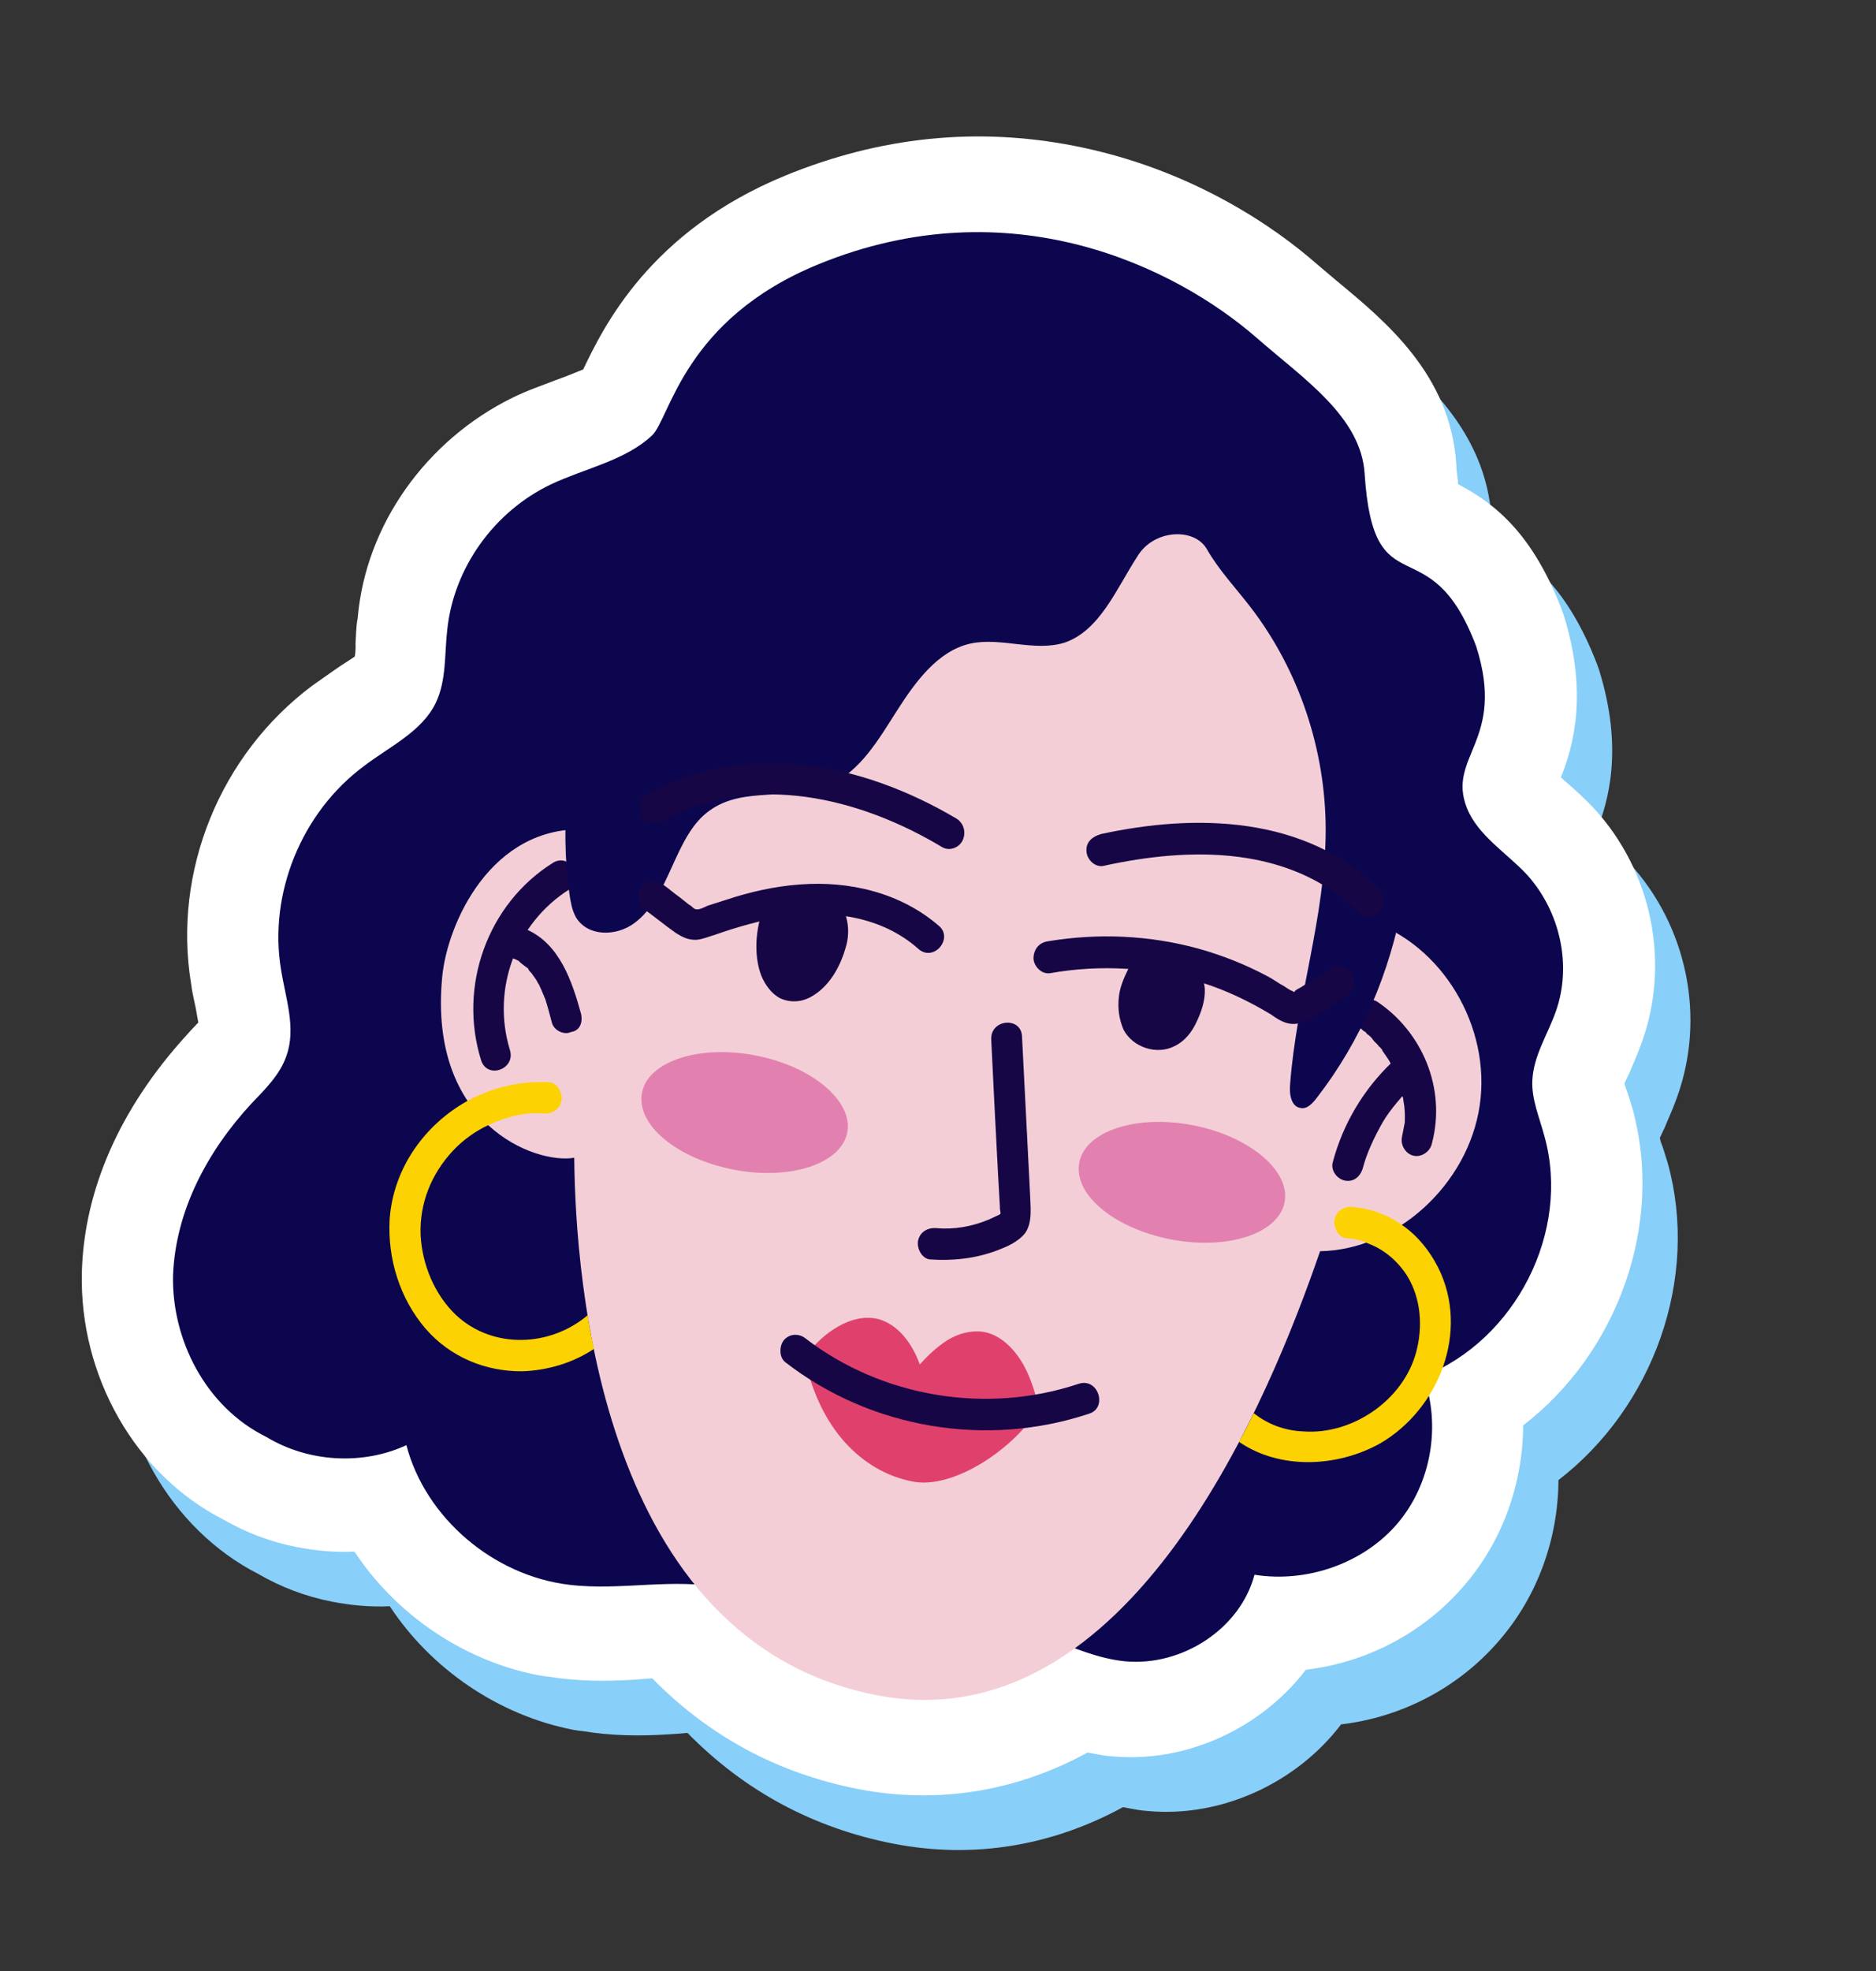
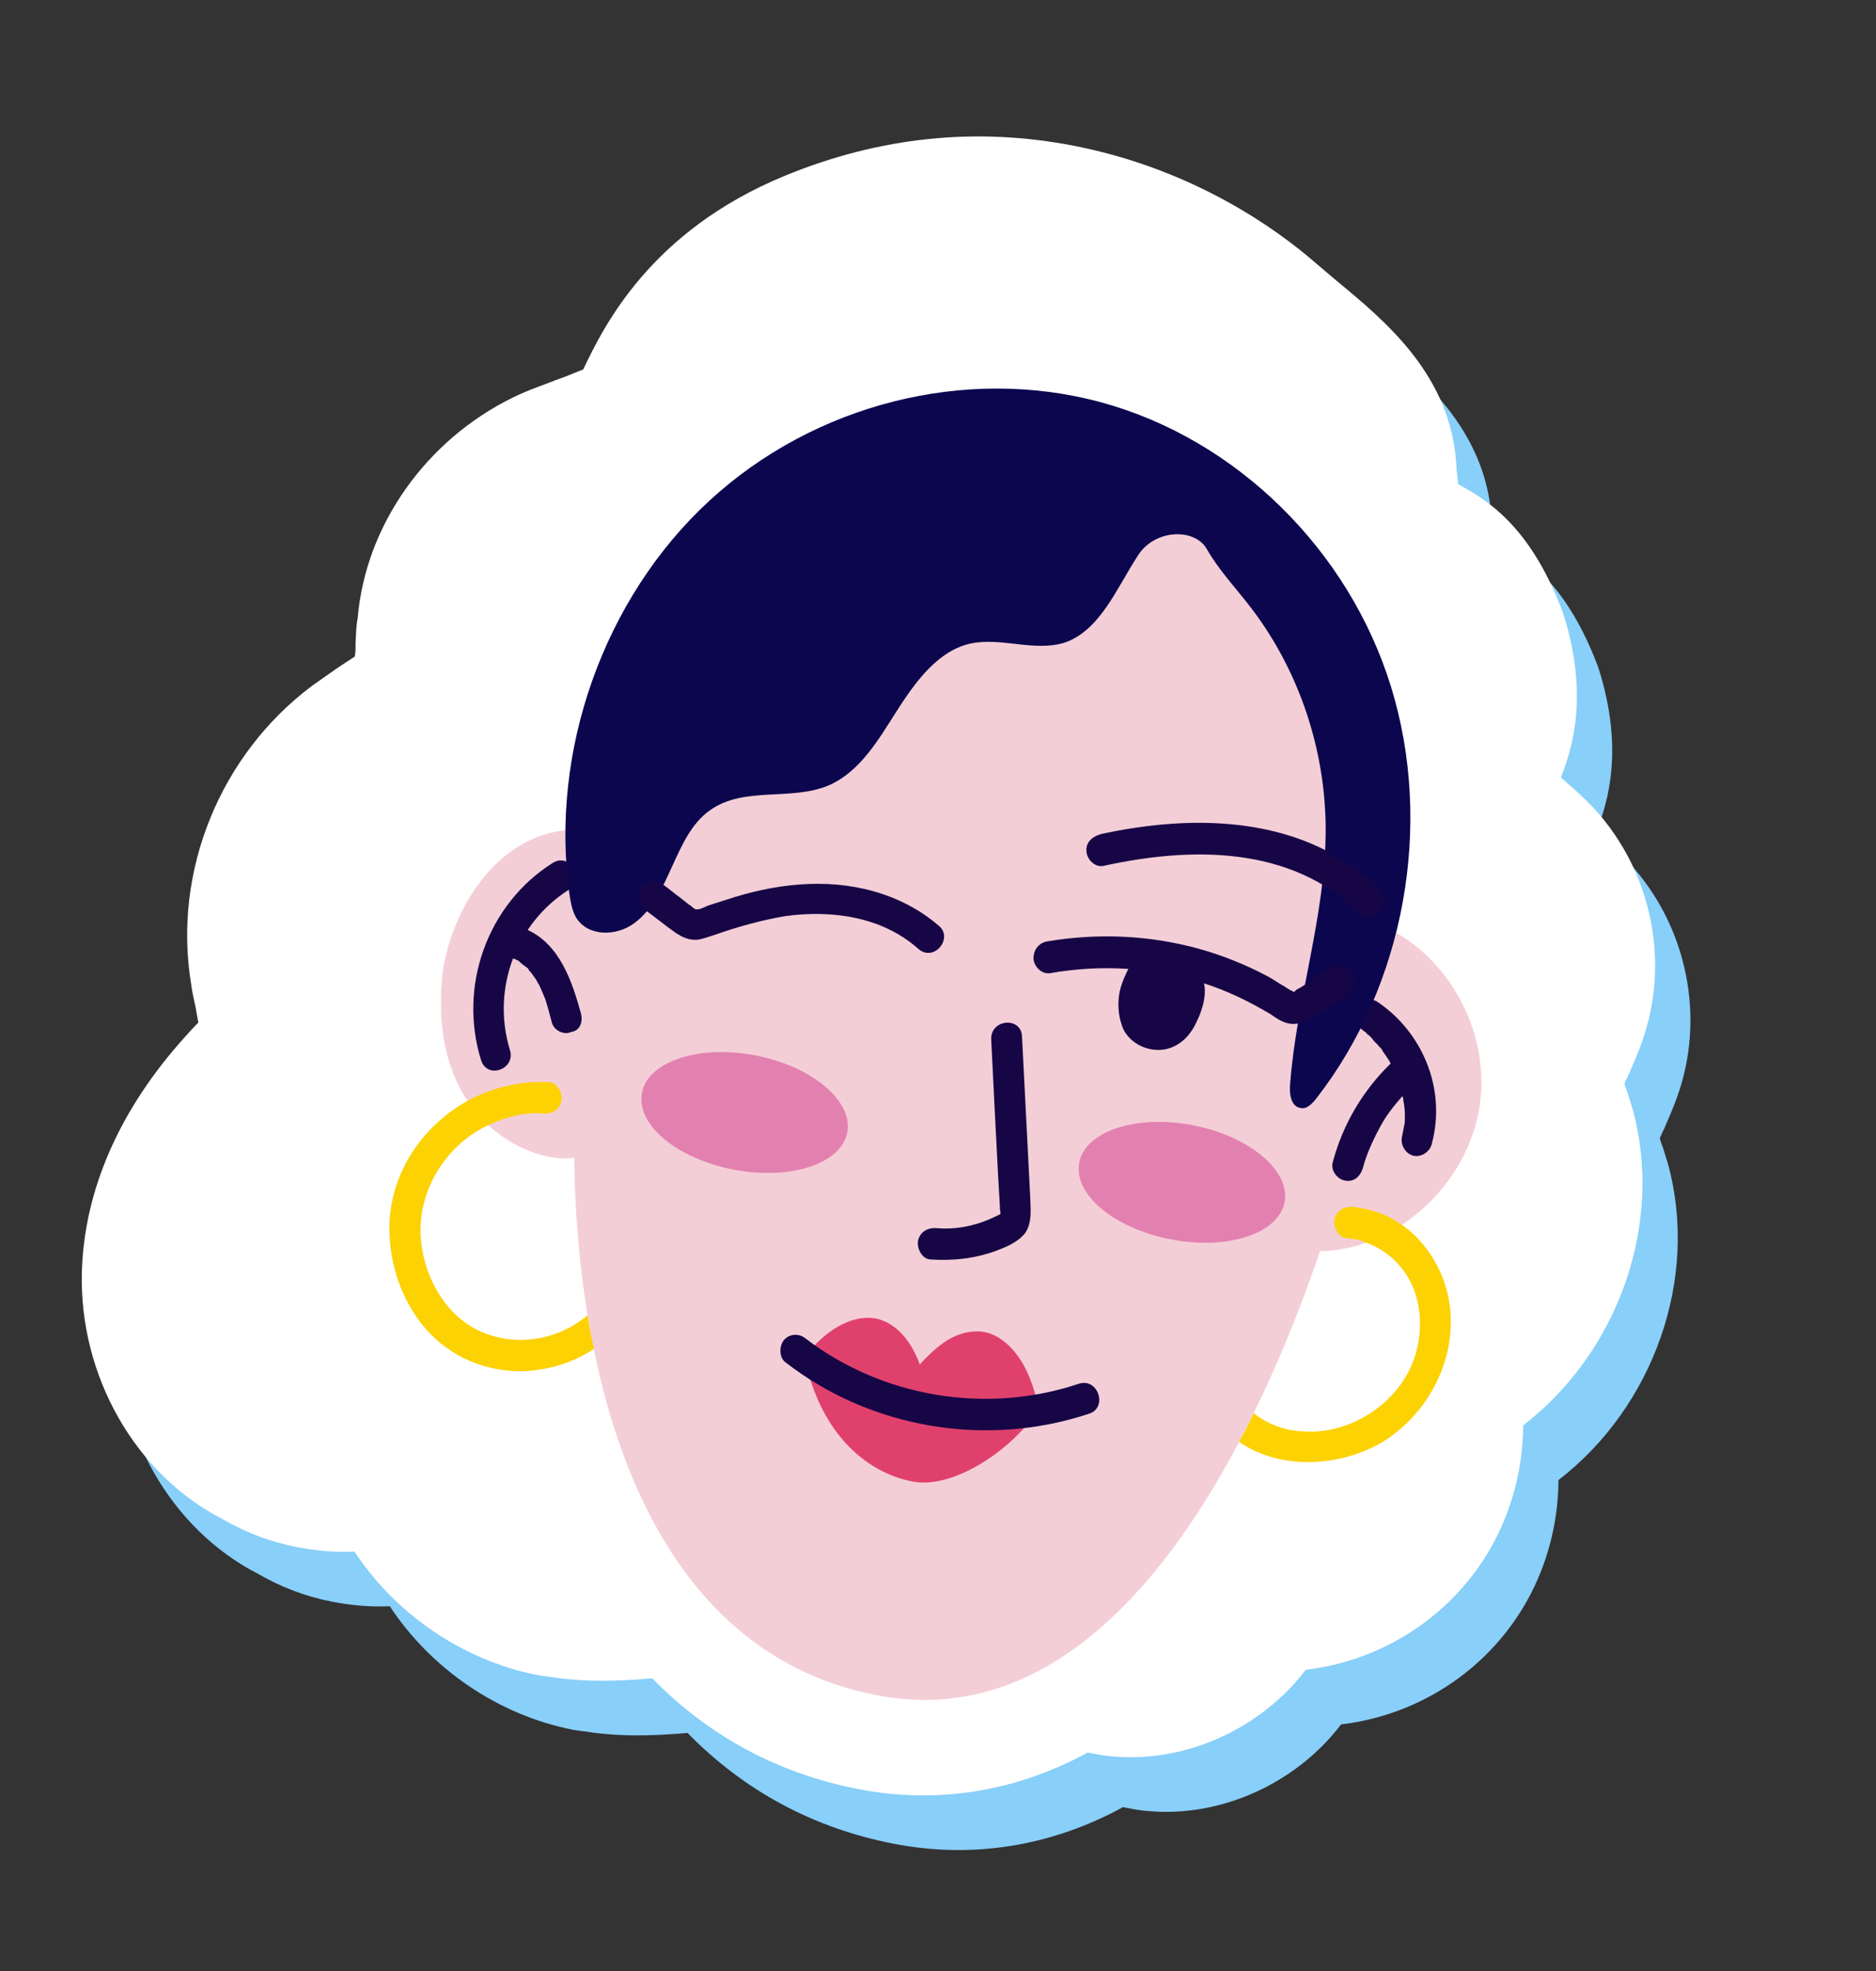
<svg xmlns="http://www.w3.org/2000/svg" width="160" height="168" viewBox="0 0 160 168" fill="none">
  <rect x="0" y="0" width="160" height="168" fill="#333333" stroke="none" />
  <g clip-path="url(#clip0)">
    <path d="M76.221 157.152C69.353 155.817 63.471 152.638 58.634 147.707C58.317 147.727 58.075 147.762 57.758 147.781C55.614 147.934 53.167 148.029 50.495 147.672C49.967 147.57 49.424 147.546 48.895 147.443C42.481 146.196 36.751 142.232 33.243 136.909C31.582 136.993 29.891 136.827 28.307 136.519C26.043 136.079 23.93 135.261 22.03 134.159C14.548 130.343 9.763 121.922 9.992 113.09C10.187 106.044 13.25 99.148 18.834 92.986C19.031 92.78 19.137 92.638 19.333 92.431C19.53 92.225 19.727 92.019 19.923 91.813C19.849 91.392 19.774 90.97 19.699 90.548C19.58 89.955 19.4 89.269 19.311 88.518C17.729 78.928 21.78 68.967 29.658 63.088C30.384 62.578 31.019 62.131 31.654 61.684C32.107 61.365 32.818 60.933 33.271 60.614C33.332 60.301 33.348 59.815 33.334 59.487C33.38 58.844 33.367 58.109 33.519 57.324C34.199 49.395 39.362 42.174 46.722 38.556C48.022 37.913 49.276 37.505 50.379 37.068C51.135 36.808 52.072 36.42 52.752 36.145C54.465 32.569 58.406 24.378 69.981 19.625C78.066 16.311 86.296 15.468 94.598 17.081C104.786 19.062 111.933 24.197 115.279 27.127C115.882 27.651 116.425 28.083 117.028 28.607C121.143 32.013 126.751 36.604 127.219 44.268C127.233 45.004 127.368 45.519 127.367 45.926C130.565 47.606 133.745 50.178 136.239 56.689C136.284 56.861 136.344 56.954 136.389 57.125C138.46 63.798 137.198 68.275 136.136 70.919C136.272 71.027 136.467 71.228 136.603 71.336C137.342 71.968 138.141 72.693 138.984 73.59C143.896 78.942 145.512 86.748 143.007 93.589C142.658 94.58 142.264 95.399 141.96 96.154C141.839 96.375 141.687 96.753 141.566 96.974C141.596 97.224 141.701 97.488 141.806 97.753C141.956 98.189 142.091 98.704 142.241 99.141C144.955 108.951 141.023 119.913 132.918 126.155C132.893 131.117 131.162 135.992 127.924 139.76C124.473 143.812 119.591 146.365 114.381 146.98C110.596 151.945 104.219 154.939 97.909 154.364C97.29 154.325 96.761 154.223 96.157 154.105C96.007 154.076 95.931 154.061 95.78 154.032C89.734 157.335 83.013 158.472 76.221 157.152Z" fill="#88CFF9" />
    <path d="M73.21 152.495C66.342 151.16 60.46 147.981 55.623 143.051C55.306 143.07 55.064 143.105 54.747 143.125C52.603 143.278 50.156 143.372 47.484 143.016C46.956 142.913 46.413 142.889 45.885 142.786C39.47 141.539 33.74 137.575 30.232 132.252C28.571 132.336 26.88 132.171 25.296 131.863C23.032 131.422 20.919 130.605 19.019 129.503C11.537 125.687 6.752 117.265 6.981 108.434C7.176 101.387 10.239 94.491 15.823 88.329C16.02 88.123 16.126 87.981 16.322 87.775C16.519 87.569 16.716 87.363 16.912 87.157C16.838 86.735 16.763 86.313 16.688 85.892C16.569 85.298 16.389 84.612 16.3 83.862C14.718 74.271 18.769 64.31 26.647 58.431C27.373 57.921 28.008 57.474 28.643 57.028C29.096 56.709 29.807 56.277 30.26 55.958C30.321 55.644 30.337 55.158 30.323 54.83C30.369 54.188 30.356 53.452 30.508 52.667C31.188 44.738 36.351 37.517 43.711 33.899C45.011 33.256 46.265 32.848 47.368 32.411C48.124 32.151 49.06 31.763 49.74 31.488C51.454 27.913 55.395 19.721 66.971 14.968C75.055 11.654 83.285 10.811 91.587 12.425C101.775 14.405 108.922 19.54 112.268 22.47C112.871 22.995 113.414 23.426 114.017 23.95C118.132 27.356 123.74 31.948 124.208 39.612C124.222 40.347 124.357 40.862 124.356 41.269C127.554 42.949 130.734 45.522 133.228 52.032C133.273 52.204 133.333 52.297 133.378 52.469C135.449 59.141 134.187 63.619 133.125 66.262C133.261 66.37 133.456 66.571 133.592 66.679C134.331 67.311 135.13 68.036 135.973 68.933C140.885 74.285 142.501 82.091 139.996 88.933C139.647 89.923 139.253 90.743 138.949 91.498C138.828 91.719 138.676 92.096 138.555 92.317C138.585 92.567 138.69 92.832 138.795 93.096C138.945 93.533 139.08 94.048 139.23 94.484C141.944 104.294 138.012 115.256 129.907 121.498C129.882 126.46 128.151 131.335 124.913 135.103C121.462 139.155 116.58 141.708 111.37 142.324C107.585 147.288 101.208 150.283 94.897 149.708C94.278 149.669 93.75 149.566 93.147 149.449C92.996 149.419 92.92 149.405 92.769 149.375C86.723 152.679 80.002 153.815 73.21 152.495Z" fill="white" />
-     <path d="M69.81 22.523C58.325 27.212 57.161 35.617 55.618 37.109C53.319 39.268 49.906 39.907 46.974 41.291C42.137 43.609 38.701 48.396 38.147 53.663C37.901 55.733 38.093 57.968 37.168 59.906C35.986 62.363 33.235 63.62 31.027 65.308C25.72 69.244 22.883 76.184 23.973 82.666C24.36 85.103 25.276 87.642 24.426 90.001C23.88 91.605 22.624 92.827 21.444 94.063C17.676 98.135 14.964 103.226 14.757 108.723C14.64 114.157 17.513 119.926 22.732 122.488C26.306 124.649 30.956 124.901 34.659 123.178C36.278 129.355 42.051 134.305 48.557 135.081C52.995 135.618 57.452 134.448 61.814 135.378C66.311 136.415 70.351 139.806 75.002 139.651C77.765 139.537 80.38 138.172 83.128 138.136C87.537 138.016 91.472 141.143 95.925 141.601C100.847 142.069 105.79 138.796 106.992 134.225C111.551 134.948 116.355 133.195 119.201 129.839C122.046 126.484 122.931 121.526 121.399 117.319C129.287 114.211 133.986 104.946 131.722 96.851C131.317 95.307 130.61 93.704 130.689 92.091C130.784 89.992 131.995 88.192 132.694 86.21C134.075 82.326 133.088 77.737 130.255 74.58C128.507 72.693 126.049 71.238 125.103 68.856C123.375 64.448 128.481 63.161 125.899 55.086C121.919 44.541 117.148 52.163 116.386 40.371C116.078 35.507 111.147 32.268 107.198 28.813C100.234 22.737 86.145 15.845 69.81 22.523Z" fill="#0B064E" />
    <path d="M49.951 70.697C41.874 70.348 38.128 78.74 37.712 83.301C36.524 95.854 45.653 99.257 48.975 98.682C49.076 109.043 51.22 139.915 74.766 144.491C96.5 148.716 108.457 118.631 112.587 106.649C119.11 106.533 125.206 100.959 126.201 94.231C127.195 87.503 122.996 80.498 116.734 78.466C117.248 62.932 114.083 44.158 90.009 39.478C62.222 34.158 51.589 59.452 49.951 70.697Z" fill="#F4CED6" />
    <path d="M88.614 119.985C88.254 118.612 87.835 117.147 87.052 115.936C86.269 114.725 85.139 113.691 83.765 113.505C82.769 113.393 81.696 113.673 80.804 114.233C79.912 114.792 79.141 115.538 78.445 116.298C77.784 114.46 76.594 112.926 74.964 112.446C73.772 112.133 72.533 112.462 71.475 113.071C70.417 113.679 69.464 114.553 68.616 115.691C70.038 122.482 74.138 125.559 77.761 126.263C81.368 127.045 86.72 123.281 88.614 119.985Z" fill="#E0416C" />
    <path d="M47.122 73.567C41.589 77.051 39.054 84.05 41.034 90.38C41.575 92.032 44.023 91.123 43.482 89.471C41.907 84.279 44.017 78.663 48.567 75.802C50.003 74.86 48.558 72.625 47.122 73.567Z" fill="#160646" />
    <path d="M117.43 85.361C116.797 84.993 115.935 85.396 115.662 85.994C115.283 86.735 115.63 87.372 116.248 87.818C116.037 87.695 116.383 87.926 116.383 87.926C116.459 87.94 116.519 88.033 116.579 88.126C116.79 88.249 116.986 88.45 117.107 88.636C117.227 88.823 117.438 88.945 117.559 89.131C117.619 89.224 117.694 89.239 117.755 89.332C117.755 89.332 117.951 89.533 117.875 89.518C118.116 89.891 118.432 90.278 118.598 90.636C118.718 90.822 118.839 91.009 118.884 91.18C118.868 91.259 118.989 91.445 118.989 91.445C119.049 91.538 119.109 91.631 119.079 91.788C119.229 92.225 119.379 92.661 119.529 93.097C119.589 93.19 119.559 93.347 119.619 93.44C119.604 93.519 119.604 93.519 119.679 93.534L119.664 93.612C119.694 93.862 119.739 94.034 119.768 94.284C119.828 94.784 119.827 95.191 119.811 95.676C119.796 95.755 119.796 95.755 119.796 95.755L119.78 95.833C119.765 95.912 119.735 96.069 119.719 96.147C119.674 96.382 119.628 96.618 119.567 96.932C119.43 97.638 119.911 98.383 120.59 98.515C121.27 98.647 121.995 98.137 122.133 97.43C123.365 92.703 121.245 87.894 117.43 85.361Z" fill="#160646" />
    <path d="M102.92 46.792C103.973 48.626 105.405 50.125 106.655 51.752C110.781 57.115 113.063 63.91 113.065 70.75C113.051 78.076 110.576 85.168 110.033 92.391C109.941 93.269 110.12 94.362 110.965 94.445C111.493 94.548 111.993 93.994 112.311 93.567C119.834 83.873 122.246 70.255 118.645 58.562C115.044 46.869 105.444 37.43 93.915 34.293C82.385 31.156 69.454 34.424 60.484 42.697C51.514 50.969 46.869 63.99 48.566 76.209C48.671 76.881 48.775 77.552 49.121 78.19C50.13 79.852 52.56 79.835 54.118 78.672C55.675 77.509 56.51 75.636 57.328 73.841C58.147 72.046 58.981 70.172 60.523 69.087C63.442 66.967 67.486 68.323 70.735 66.919C73.394 65.726 74.94 63.014 76.515 60.551C78.09 58.089 80.013 55.45 82.792 54.85C85.405 54.299 88.211 55.578 90.795 54.777C93.817 53.736 95.213 50.18 97 47.433C98.393 45.098 101.866 44.959 102.92 46.792Z" fill="#0B064E" />
    <path d="M117.645 75.793C111.346 69.52 101.985 69.329 93.889 71.094C93.224 71.29 92.589 71.737 92.663 72.566C92.692 73.223 93.34 73.919 94.064 73.815C101.511 72.168 110.073 72.041 115.92 77.819C117.095 79.025 118.821 76.999 117.645 75.793Z" fill="#160646" />
-     <path d="M81.54 69.753C73.532 65.02 63.661 63.02 55.151 67.717C54.531 68.085 54.424 69.042 54.785 69.6C55.206 70.252 55.976 70.321 56.596 69.953C64.305 65.751 73.345 67.997 80.358 72.21C80.991 72.577 81.837 72.253 82.125 71.576C82.414 70.9 82.174 70.12 81.54 69.753Z" fill="#160646" />
    <path d="M113.434 82.548L111.907 83.554C111.635 83.745 111.288 83.922 111.016 84.114C110.834 84.241 110.502 84.339 110.381 84.56C110.305 84.545 110.245 84.452 110.094 84.423C109.883 84.3 109.672 84.178 109.536 84.07C109.038 83.811 108.631 83.487 108.133 83.228C106.218 82.204 104.181 81.401 102.174 80.848C98.009 79.712 93.661 79.519 89.371 80.232C88.646 80.335 88.147 80.89 88.145 81.704C88.174 82.361 88.822 83.057 89.547 82.953C93.927 82.176 98.336 82.463 102.546 83.77C104.613 84.416 106.544 85.361 108.369 86.449C108.851 86.787 109.334 87.125 109.937 87.243C110.541 87.36 111.206 87.163 111.735 86.859C112.869 86.265 113.882 85.485 114.955 84.798C116.316 83.841 114.871 81.606 113.434 82.548Z" fill="#160646" />
    <path d="M80.073 78.913C76.787 76.076 72.44 75.068 68.227 75.389C66.082 75.542 63.953 76.024 61.943 76.692C61.445 76.839 60.855 77.05 60.357 77.198C60.1 77.311 59.571 77.615 59.284 77.478C59.133 77.449 58.953 77.169 58.802 77.14C58.53 76.924 58.259 76.709 57.988 76.493C57.505 76.155 57.038 75.738 56.555 75.4C56.013 74.969 55.227 74.979 54.728 75.534C54.319 76.024 54.287 76.995 54.83 77.427C55.795 78.103 56.669 78.843 57.634 79.519C58.192 79.871 58.69 80.131 59.4 80.106C59.959 80.052 60.472 79.826 60.971 79.679C62.905 78.996 64.975 78.421 66.999 78.082C70.941 77.545 75.212 78.131 78.287 80.846C79.614 82.081 81.354 79.977 80.073 78.913Z" fill="#160646" />
    <path d="M102.756 84.3C102.609 82.235 100.529 80.447 98.519 81.115C98.263 81.228 98.081 81.355 97.9 81.483C97.296 81.365 96.707 81.577 96.434 82.175C96.04 82.994 95.555 83.877 95.432 84.912C95.309 85.947 95.443 86.868 95.819 87.756C96.616 89.295 98.683 89.941 100.165 89.17C101.026 88.768 101.647 87.993 102.056 87.095C102.45 86.276 102.799 85.285 102.756 84.3Z" fill="#160646" />
-     <path d="M70.521 76.079C69.103 75.315 67.486 75.978 66.487 77.087L66.412 77.072C65.657 76.925 65.097 77.387 64.87 78.157C64.413 79.697 64.349 81.638 64.92 83.134C65.236 83.928 65.793 84.688 66.502 85.07C67.362 85.481 68.313 85.422 69.099 85.004C70.671 84.17 71.625 82.483 72.097 80.864C72.674 79.104 72.225 76.981 70.521 76.079Z" fill="#160646" />
    <path d="M120.516 90.438C119.913 89.914 119.188 90.017 118.688 90.572C116.283 92.873 114.541 95.791 113.674 99.043C113.461 99.734 114.019 100.494 114.698 100.626C115.452 100.773 116.012 100.312 116.24 99.542C116.559 98.301 117.227 96.883 117.939 95.638C118.53 94.612 119.634 93.361 120.618 92.331C121.102 91.855 120.983 90.855 120.516 90.438Z" fill="#160646" />
    <path d="M44.312 81.978L44.372 82.07L44.312 81.978Z" fill="#160646" />
    <path d="M49.558 86.418C48.778 83.579 47.727 80.525 44.997 79.261C44.348 78.972 43.517 79.218 43.229 79.894C42.941 80.571 43.166 81.429 43.814 81.718C43.965 81.748 44.101 81.855 44.176 81.87C44.252 81.885 44.312 81.978 44.312 81.978C44.237 81.963 44.176 81.87 44.312 81.978C44.312 81.978 44.312 81.978 44.388 81.993C44.388 81.993 44.388 81.993 44.312 81.978C44.508 82.179 44.719 82.301 44.99 82.517C45.066 82.532 45.051 82.61 45.111 82.703C45.171 82.796 45.307 82.904 45.367 82.997C45.548 83.277 45.744 83.478 45.849 83.742C45.909 83.835 45.909 83.835 45.969 83.929C46.029 84.022 46.074 84.193 46.135 84.286C46.24 84.551 46.405 84.909 46.51 85.174C46.706 85.782 46.885 86.468 47.065 87.154C47.245 87.841 48.105 88.252 48.709 87.963C49.434 87.859 49.722 87.183 49.558 86.418Z" fill="#160646" />
    <path d="M91.985 117.954C84.114 120.576 75.238 119.096 68.695 114.078C68.152 113.647 67.367 113.657 66.868 114.211C66.459 114.702 66.427 115.673 66.97 116.104C74.252 121.754 84.108 123.425 92.901 120.493C94.488 119.987 93.662 117.384 91.985 117.954Z" fill="#160646" />
    <path d="M50.127 112.097C46.936 114.815 42.043 115.004 38.923 112.118C37.07 110.373 36.003 107.804 35.872 105.255C35.771 102.548 36.803 100.061 38.589 98.128C39.481 97.162 40.57 96.396 41.688 95.881C43.154 95.189 44.801 94.776 46.34 94.912C47.035 94.966 47.73 94.612 47.883 93.828C48.005 93.2 47.554 92.298 46.859 92.244C44.459 92.103 41.996 92.683 39.895 93.822C36.298 95.81 33.543 99.509 33.232 103.927C33.044 107.311 34.11 110.694 36.279 113.232C38.388 115.678 41.436 116.922 44.576 116.881C46.706 116.806 48.866 116.168 50.665 114.97C50.456 114.034 50.246 113.097 50.127 112.097Z" fill="#FDD203" />
    <path d="M122.655 108.036C121.918 106.59 120.909 105.335 119.597 104.429C118.361 103.537 116.897 103.008 115.358 102.872C114.663 102.818 113.968 103.172 113.815 103.956C113.693 104.584 114.145 105.486 114.839 105.54C115.458 105.579 116.062 105.696 116.635 105.97C118.023 106.484 119.169 107.44 120.012 108.744C121.201 110.685 121.362 113.078 120.784 115.245C119.659 119.424 115.259 122.314 111.168 122.008C109.613 121.95 108.149 121.421 106.928 120.451C106.534 121.27 106.14 122.089 105.67 122.893C109.123 125.275 114.016 125.086 117.704 123.034C122.738 120.104 125.363 113.448 122.655 108.036Z" fill="#FDD203" />
    <path d="M87.85 101.759C87.617 97.317 87.399 92.796 87.166 88.353C87.109 86.632 84.481 86.854 84.538 88.576C84.727 92.439 84.916 96.303 85.12 100.089C85.178 100.996 85.222 101.981 85.281 102.889C85.25 103.045 85.355 103.31 85.325 103.467L85.234 103.531C84.977 103.644 84.629 103.821 84.373 103.933C82.922 104.547 81.381 104.818 79.841 104.681C79.147 104.628 78.452 104.981 78.299 105.766C78.177 106.394 78.628 107.296 79.323 107.349C81.255 107.48 83.173 107.283 85.032 106.586C85.878 106.262 86.815 105.874 87.435 105.099C88.086 104.167 87.878 102.823 87.85 101.759Z" fill="#160646" />
    <path d="M54.754 93.127C55.273 90.46 59.624 89.025 64.454 89.964C69.284 90.903 72.781 93.863 72.262 96.531C71.744 99.199 67.392 100.633 62.563 99.694C57.733 98.755 54.22 95.874 54.754 93.127Z" fill="#E281B0" />
    <path d="M92.052 99.075C92.571 96.407 96.922 94.973 101.752 95.912C106.582 96.85 110.079 99.81 109.56 102.478C109.042 105.146 104.691 106.58 99.861 105.641C95.031 104.702 91.518 101.821 92.052 99.075Z" fill="#E281B0" />
  </g>
  <defs>
    <clipPath id="clip0">
      <rect width="134" height="145" fill="white" transform="translate(27.667) rotate(11)" />
    </clipPath>
  </defs>
</svg>